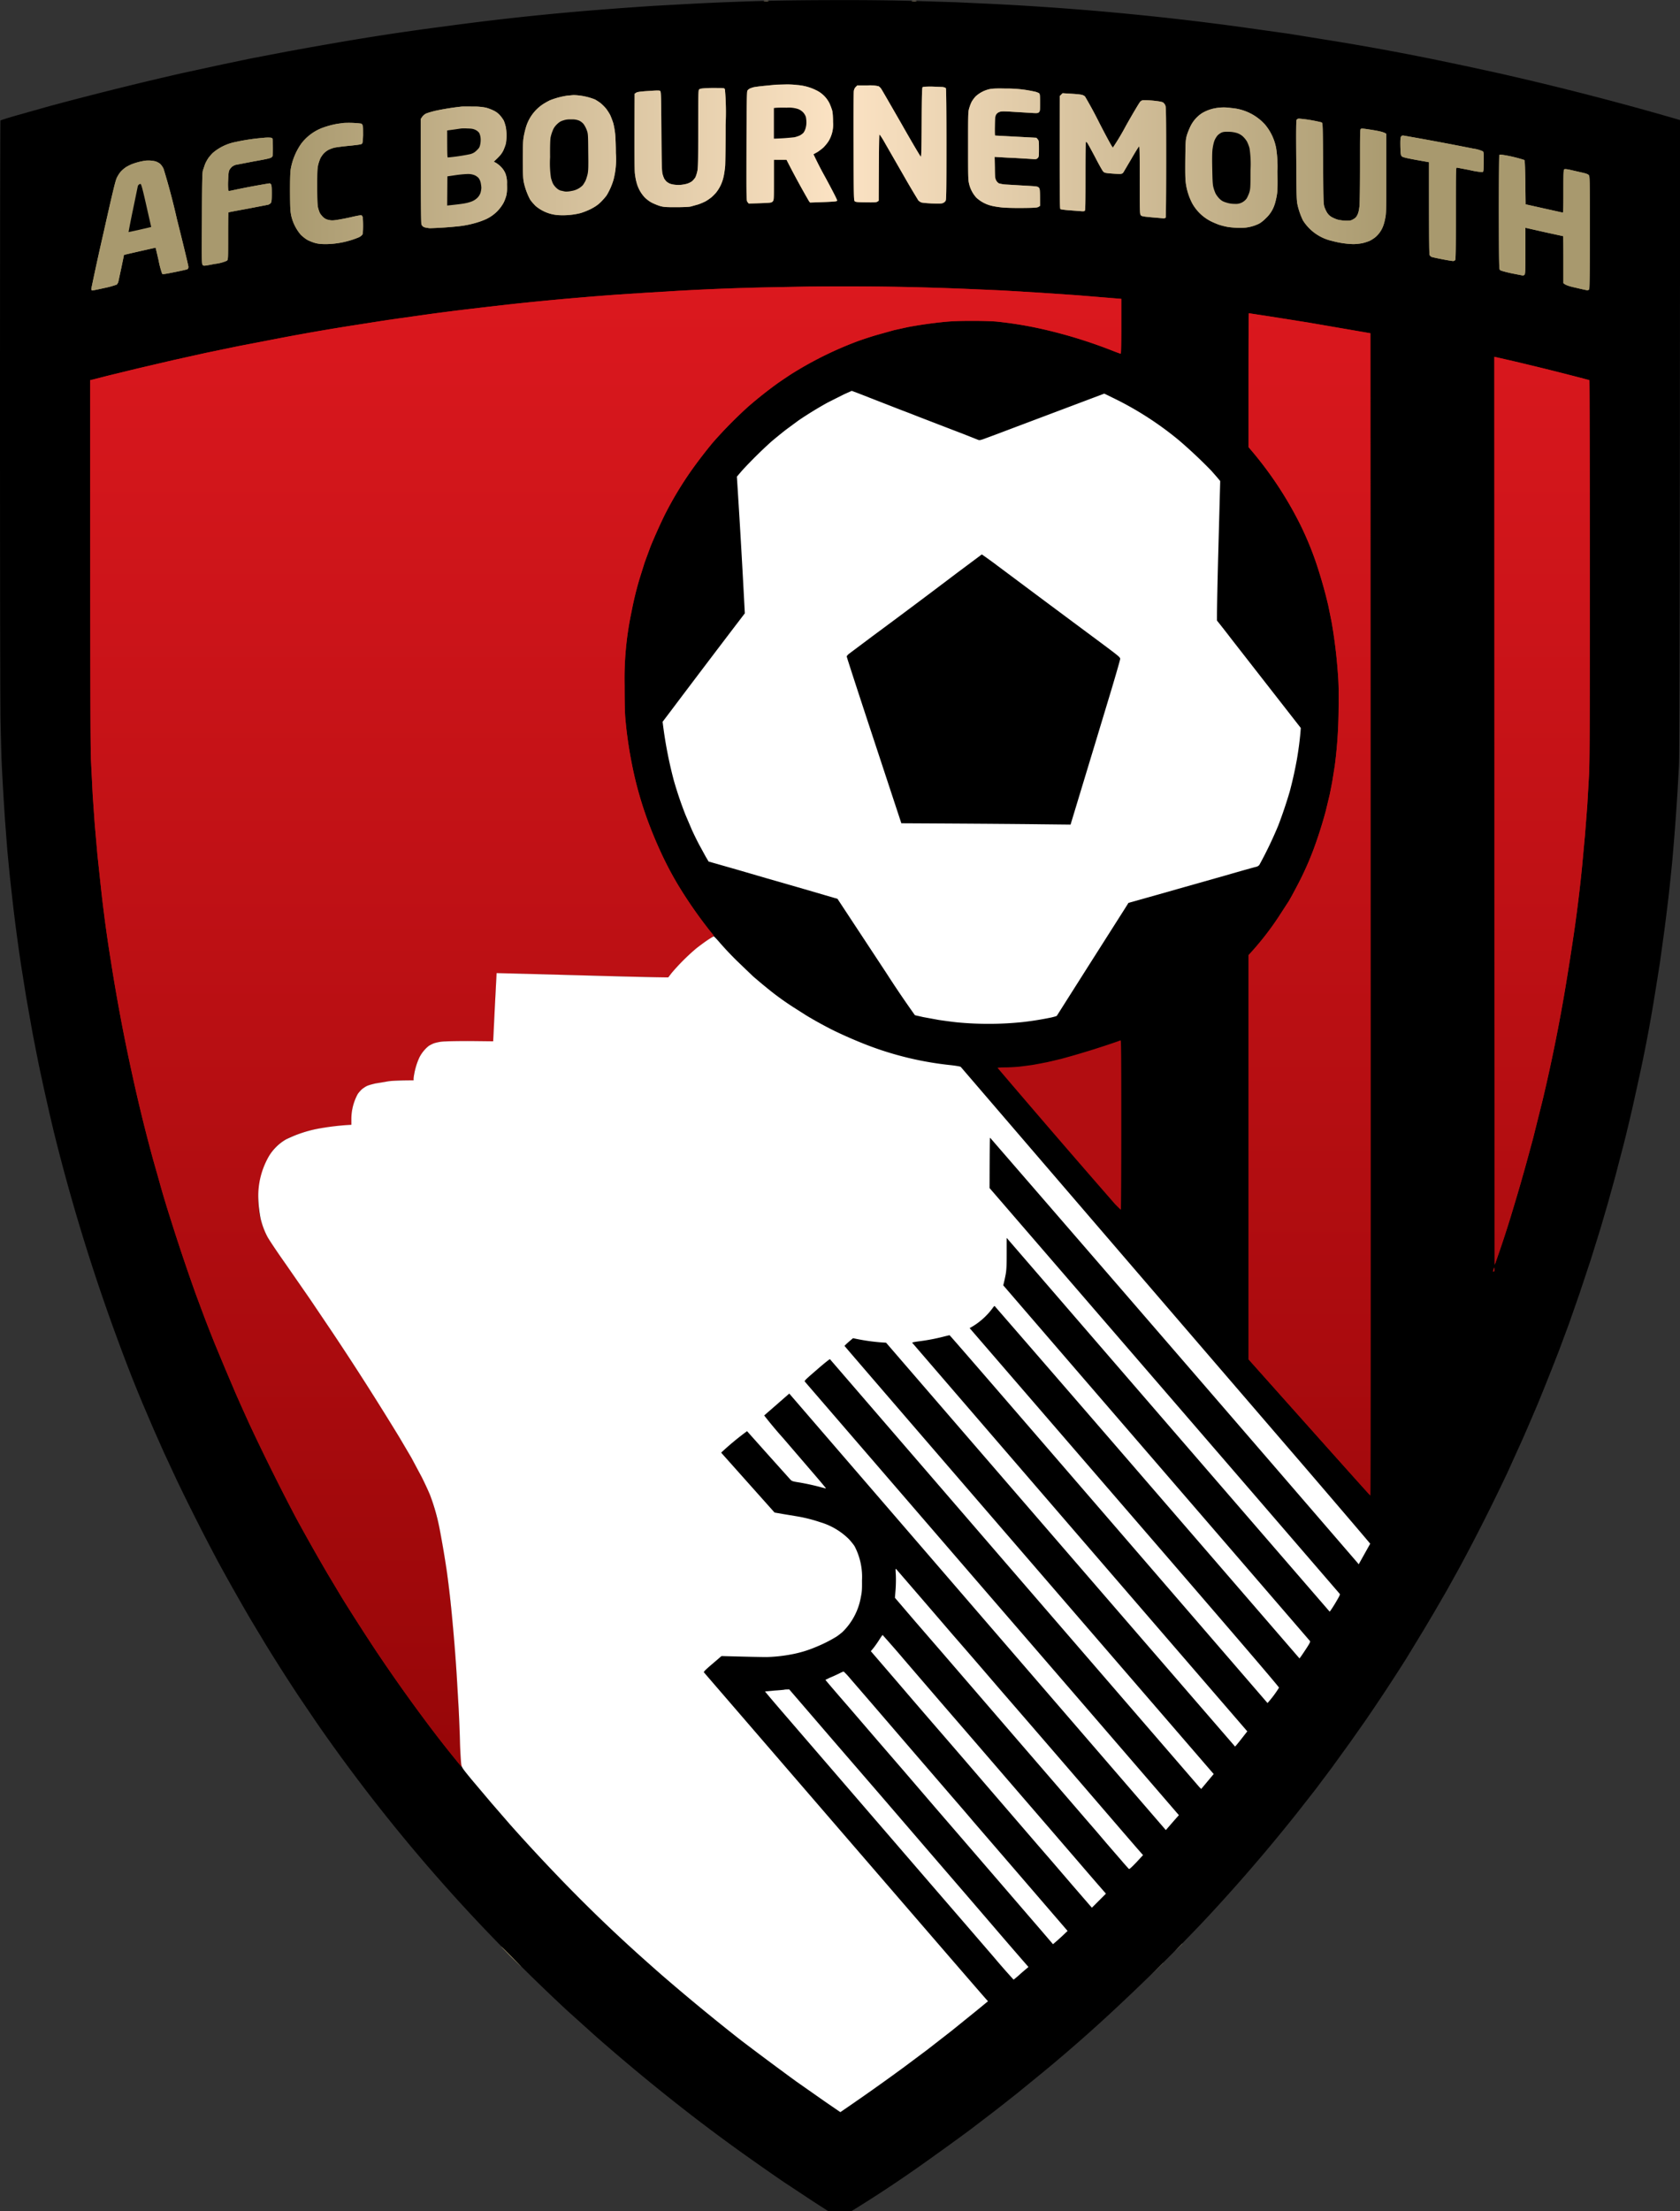
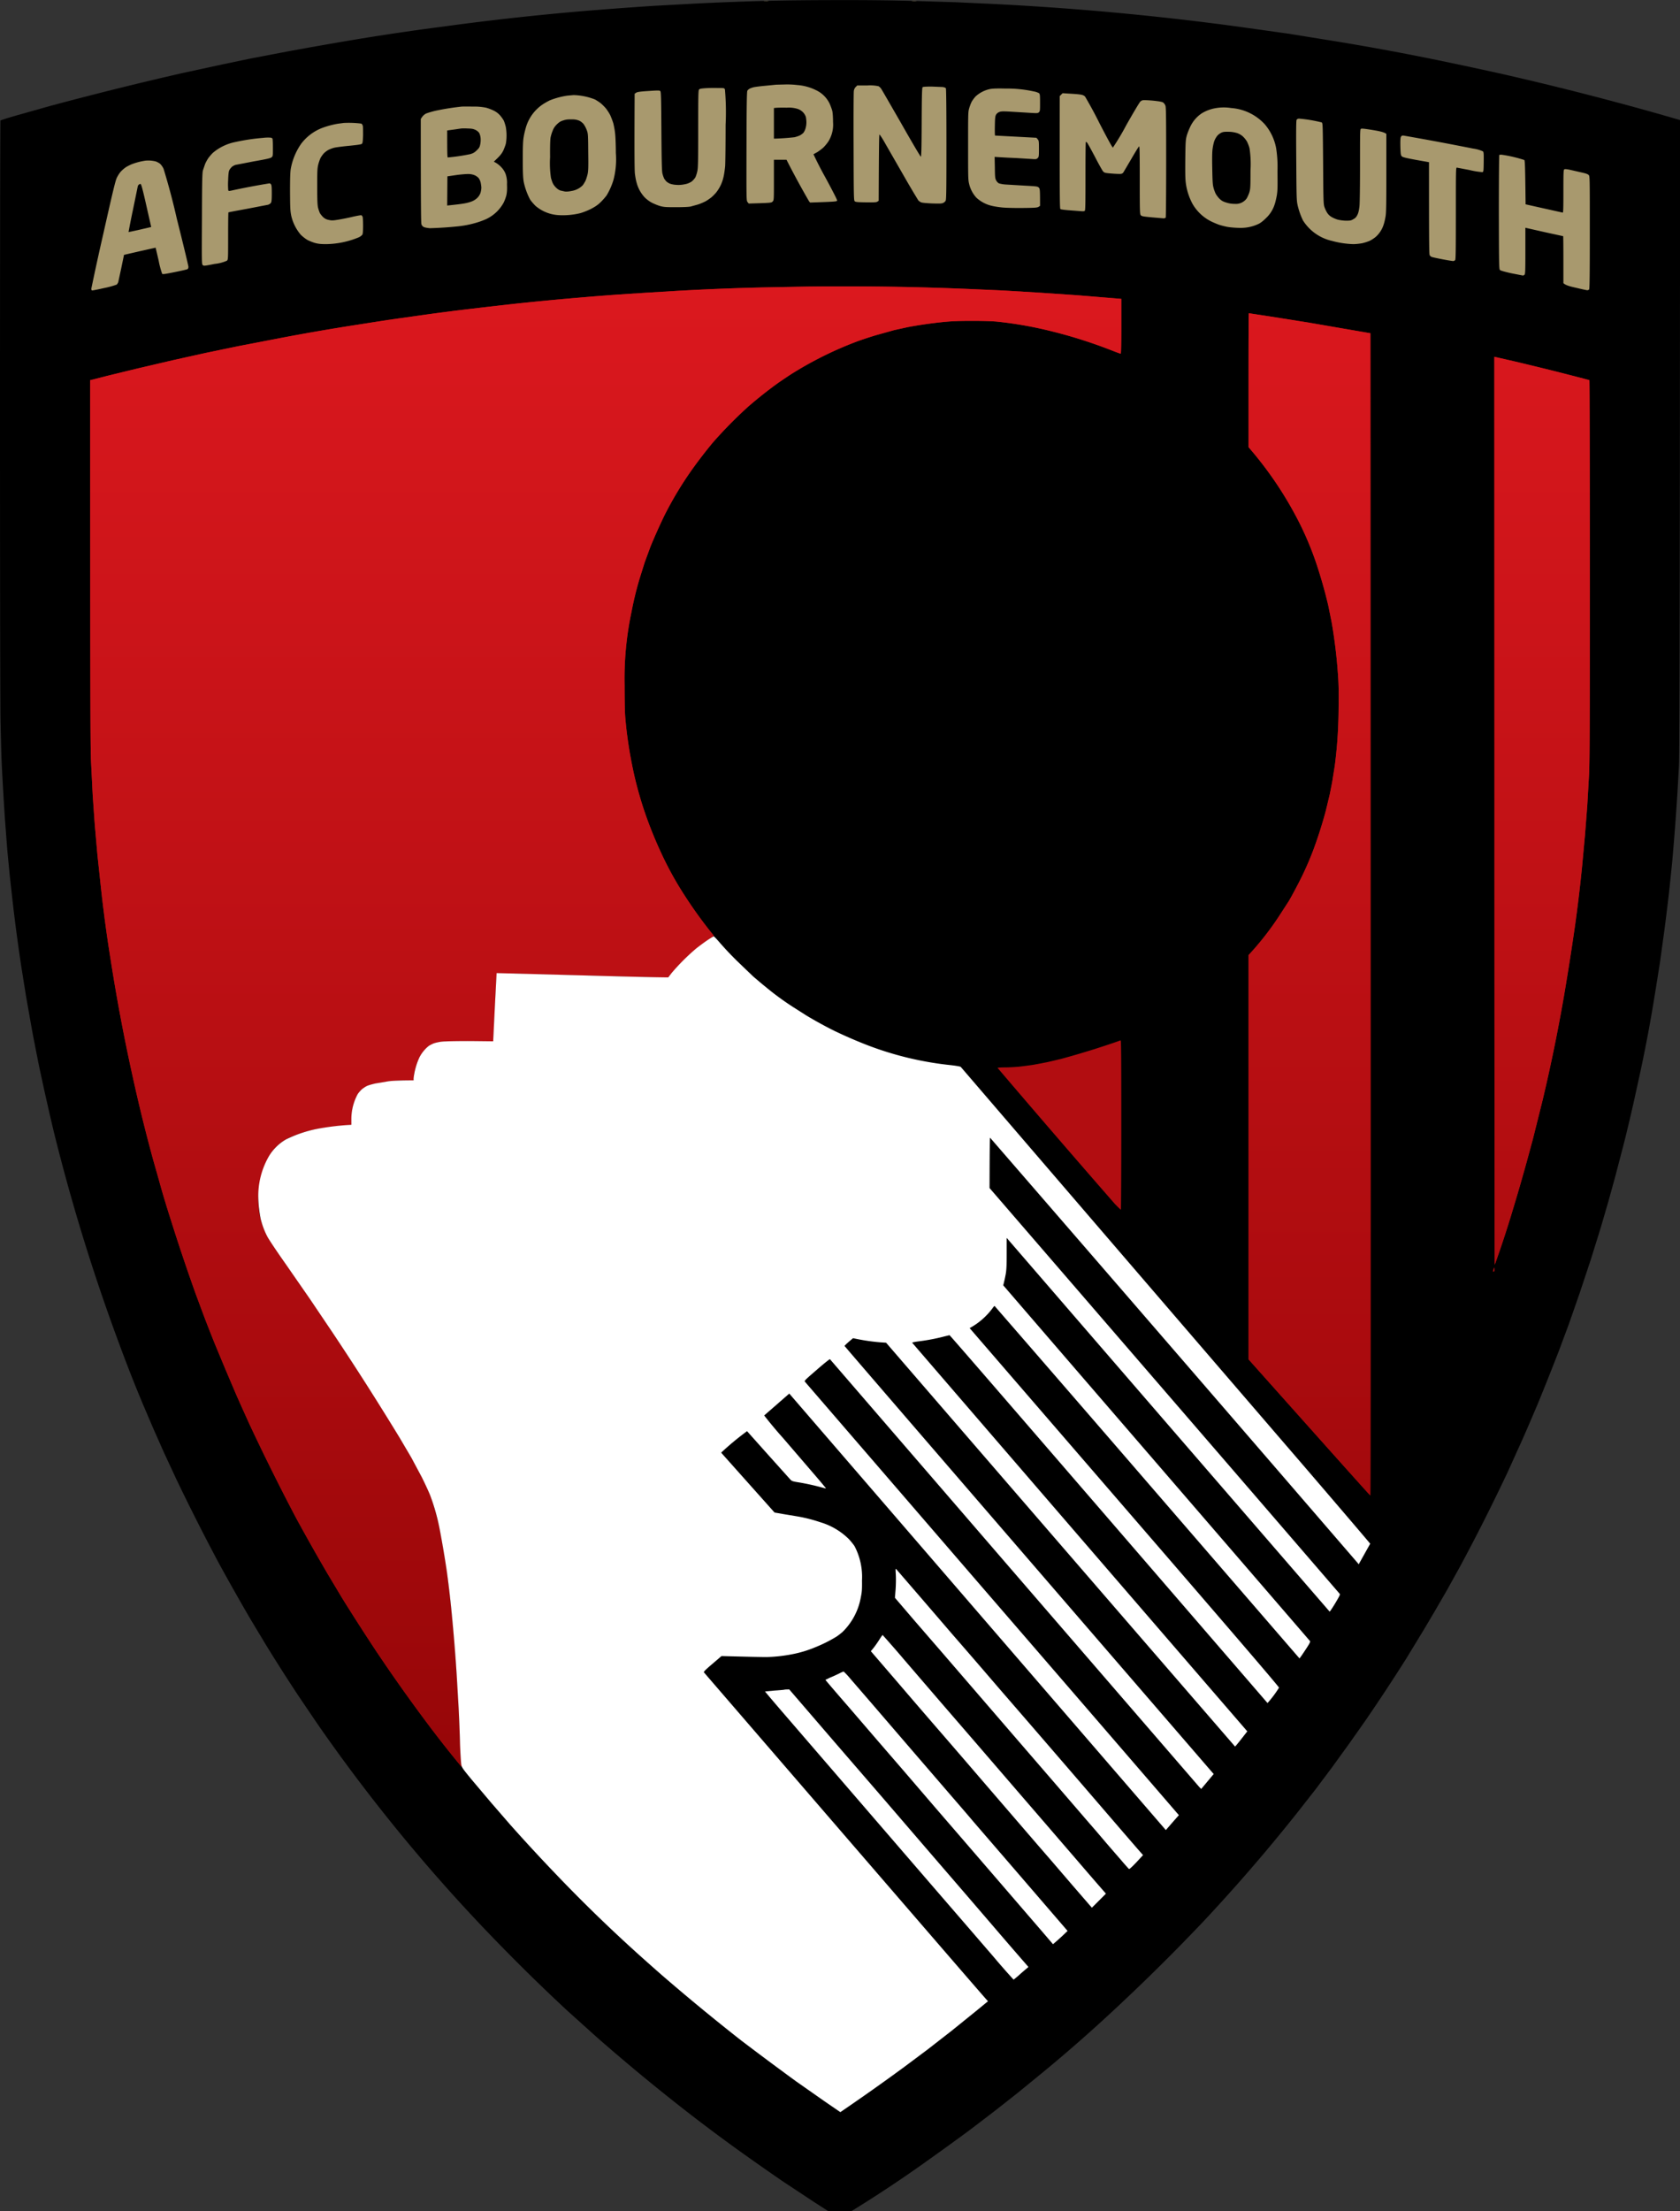
<svg xmlns="http://www.w3.org/2000/svg" viewBox="0 0 152 200">
  <rect x="0" y="0" width="152" height="200" fill="#333333" stroke="none" />
  <defs>
    <linearGradient id="grd1" x1="25.21" x2="126.89" y1="13.17" y2="13.17" gradientUnits="userSpaceOnUse">
      <stop offset="0" stop-color="#a8996e" />
      <stop offset=".5" stop-color="#fce3c4" />
      <stop offset="1" stop-color="#a8996e" />
    </linearGradient>
    <linearGradient id="grd2" x1="76" x2="76" y1="159.81" y2="25.9" gradientUnits="userSpaceOnUse">
      <stop offset="0" stop-color="#970608" />
      <stop offset="1" stop-color="#db181e" />
    </linearGradient>
  </defs>
  <style>
    .shp0{fill:#000}.shp1{fill:#a8996e}.shp3{fill:#b20d11}.shp5{fill:#fff}
  </style>
  <path d="M69.33.08a255.92 255.92 0 0 0-6.54.25l-3.65.2a348.14 348.14 0 0 0-7.15.54A244.92 244.92 0 0 0 40.13 2.4a224.76 224.76 0 0 0-9.25 1.39c-1.41.24-3.66.64-5 .89l-3.29.63-2.44.51-3.65.79A323.08 323.08 0 0 0 4.51 9.59l-2.91.82c-.84.24-1.54.46-1.56.49C.02 10.93 0 22.66 0 36.95c0 15.57.02 26.94.05 28.36.03 1.3.07 2.94.1 3.64a264.22 264.22 0 0 0 .31 5.31l.2 2.62.23 2.39.28 2.5a165.77 165.77 0 0 0 .76 5.67l.43 2.69.51 2.88c.15.84.43 2.23.6 3.1a232.93 232.93 0 0 0 1.4 6.26 176.41 176.41 0 0 0 5.97 19.32 131.82 131.82 0 0 0 2.06 5.24l.97 2.27.98 2.21 1.15 2.47a198.28 198.28 0 0 0 3.8 7.5 221.84 221.84 0 0 0 2.83 5.01l1.45 2.41a163.66 163.66 0 0 0 3.01 4.71l1.62 2.39a154.88 154.88 0 0 0 16.95 20.44 171.92 171.92 0 0 0 5.62 5.47l2.69 2.42a179.03 179.03 0 0 0 7.96 6.59 157.04 157.04 0 0 0 6.01 4.46c.85.6 2.18 1.53 2.96 2.06l2.74 1.81 1.32.85h2.05a117.19 117.19 0 0 0 5.91-3.88 272.34 272.34 0 0 0 4.87-3.51l2.2-1.68 2.01-1.58 2.28-1.86a141.4 141.4 0 0 0 6.84-6.01 179.87 179.87 0 0 0 7.81-7.75 158.35 158.35 0 0 0 8.55-9.92l1.55-1.98 1.47-1.96 1.62-2.24 1.45-2.06a180.9 180.9 0 0 0 3.65-5.54l1.29-2.12c.37-.6.92-1.54 1.24-2.08l1.12-1.93 1.27-2.29a179.85 179.85 0 0 0 4.26-8.45l1.38-3.05c.45-1.02 1.08-2.5 1.41-3.28a281.77 281.77 0 0 0 1.87-4.7l.89-2.39.96-2.75 1.03-3.1.88-2.83.67-2.29.63-2.28.78-2.98c.24-.94.63-2.57.87-3.64l.61-2.77a136.7 136.7 0 0 0 1.36-7.25l.43-2.69.38-2.75c.13-.95.31-2.43.41-3.28.1-.85.24-2.26.33-3.13a248.8 248.8 0 0 0 .48-6.31l.14-2.51c.04-.85.06-8.66.08-29.73l.02-28.59a278.85 278.85 0 0 0-16.46-4.25l-3.04-.66-2.44-.51a231.86 231.86 0 0 0-9.02-1.67l-4.46-.72-4.49-.63A261.28 261.28 0 0 0 89.26.33L86.44.2l-4-.12C80.74.03 78.13 0 75.65.01c-2.22 0-5.06.03-6.32.07Z" class="shp0" />
  <path d="M69.13.09h.35c.12-.01.05-.02-.15-.02-.19 0-.28.01-.2.02Zm13.39 0h.35c.11-.01.04-.02-.15-.02-.2 0-.29.01-.2.02Zm-12.3 7.57-1.01.1c-.44.04-.89.1-1.02.13-.12.03-.29.09-.37.13a.7.7 0 0 0-.2.18c-.05.09-.07 1.22-.08 5.02-.01 4.89-.01 4.91.09 5.05l.11.14c2.02-.06 2.05-.06 2.16-.18.12-.12.12-.12.12-1.95v-1.83h1.14a76.94 76.94 0 0 0 2.03 3.74l.1.13c2.38-.08 2.43-.09 2.45-.19.01-.06-.46-.97-1.09-2.13a32.01 32.01 0 0 1-1.05-2.05l.36-.2c.17-.11.42-.3.55-.42.13-.13.33-.37.44-.54a2.88 2.88 0 0 0 .42-1.75c0-.45-.03-.85-.07-1.02a5.39 5.39 0 0 0-.24-.65 2.58 2.58 0 0 0-1.24-1.22 4.59 4.59 0 0 0-1.69-.46 7.53 7.53 0 0 0-1.09-.05l-.82.02Zm7.2.21a.64.64 0 0 0-.17.37c-.02.13-.03 2.4-.02 5.05.01 4.54.02 4.82.1 4.91.08.07.21.09 1.02.1.76.01.94 0 1.03-.06l.12-.08c.02-4.92.04-5.98.07-5.99.03-.01.28.37.54.84l1.69 2.94a73.94 73.94 0 0 0 1.29 2.18c.05.05.15.12.22.16.1.05.43.08.99.11.69.02.89.02 1.02-.04a.5.5 0 0 0 .24-.21c.06-.12.07-1.02.07-5.12 0-3.11-.02-5-.05-5.04-.02-.05-.16-.1-.29-.12l-1-.04c-.56 0-.78.02-.82.06-.05.05-.07.83-.08 3.17-.01 2.42-.03 3.11-.08 3.11-.03 0-.83-1.35-1.77-3.01-.95-1.65-1.76-3.06-1.82-3.14a.8.8 0 0 0-.23-.22 3.5 3.5 0 0 0-1.03-.07h-.9l-.14.14Zm-13.63.11c-.39.03-.49.05-.55.13-.06.09-.07.64-.07 3.56 0 2.9-.01 3.52-.08 3.82-.04.19-.12.44-.18.56a1.8 1.8 0 0 1-.32.36 1.6 1.6 0 0 1-.61.25c-.28.06-.52.08-.78.06a2.07 2.07 0 0 1-.59-.11 1.25 1.25 0 0 1-.32-.2 1.79 1.79 0 0 1-.2-.26 2.97 2.97 0 0 1-.15-.43c-.06-.23-.08-1.01-.1-3.84-.02-3-.03-3.58-.1-3.64-.06-.07-.19-.07-1.07-.01-.8.05-1.02.09-1.12.16l-.13.09c-.03 5.52-.01 6.87.02 7.19.03.26.09.62.14.78a3.12 3.12 0 0 0 .72 1.37c.18.19.43.38.65.5.19.1.53.24.75.31.37.1.51.11 1.44.11.67 0 1.15-.02 1.35-.06l.68-.19c.21-.07.51-.2.68-.29.16-.09.38-.25.5-.34.12-.1.31-.29.43-.43a3.45 3.45 0 0 0 .67-1.38c.06-.23.13-.7.16-1.04.02-.35.04-2.03.04-3.72a23.8 23.8 0 0 0-.06-3.2c-.06-.13-.07-.13-.69-.13-.35-.01-.85 0-1.11.02Zm25.75.08a2.77 2.77 0 0 0-1.27.66c-.13.14-.3.37-.37.51s-.17.41-.22.59c-.09.3-.09.56-.09 3.35 0 2.7 0 3.07.08 3.41a2.81 2.81 0 0 0 .67 1.3 3.07 3.07 0 0 0 1.37.73c.23.06.68.13 1.02.16.33.03 1.17.05 1.85.04 1.08-.01 1.26-.03 1.38-.1l.14-.09c0-1.49-.01-1.54-.11-1.65-.11-.11-.17-.12-1.28-.18l-1.68-.1a2.81 2.81 0 0 1-.66-.11.7.7 0 0 1-.25-.28c-.09-.18-.1-.32-.11-1.16l-.02-.95c.65.04 1.31.08 1.88.1l1.47.09c.4.03.44.02.54-.08.11-.1.12-.15.12-.85 0-.69-.01-.74-.12-.86l-.11-.13-3.74-.2c-.02 0-.03-.38-.02-.85.01-.69.03-.89.1-1.02.05-.1.16-.2.28-.25.16-.07.3-.08.9-.05l1.65.1c.92.06.95.06 1.06-.04.1-.1.1-.16.1-.87 0-.66-.01-.77-.09-.85a1.52 1.52 0 0 0-.47-.16 11.32 11.32 0 0 0-2.58-.26c-.79-.02-1.18 0-1.42.05Zm6.47.5-.13.13c-.01 9.17 0 10.17.06 10.22.03.03.38.08.82.11l1.04.08c.2.02.3.01.35-.04.05-.05.06-.68.06-3.13 0-1.68.01-3.07.03-3.09.03-.01.08.02.12.07.05.05.36.62.71 1.28.34.66.67 1.25.74 1.32.11.12.18.14.82.19.38.03.75.04.82.02a.31.31 0 0 0 .19-.13l.72-1.22c.35-.61.67-1.12.7-1.13.05-.01.06.62.06 3.05 0 2.87.01 3.07.09 3.17.08.1.19.12 1.03.2l1.06.09c.07-.01.15-.04.17-.07.02-.04.04-2.3.04-5.02 0-4.06-.01-4.97-.07-5.11a.69.69 0 0 0-.17-.25c-.06-.07-.27-.12-.7-.17a9.98 9.98 0 0 0-.93-.07c-.27-.01-.33.01-.47.13-.08.08-.66 1.05-1.28 2.15a21.93 21.93 0 0 1-1.2 2.01c-.05 0-.55-.92-1.23-2.24a38.4 38.4 0 0 0-1.29-2.38c-.11-.1-.22-.15-.44-.18-.17-.03-.6-.06-.95-.08l-.64-.04-.13.13Zm-44.68.09a7.03 7.03 0 0 0-1.57.42c-.19.09-.47.25-.61.34a3.8 3.8 0 0 0-1.59 2.19c-.05.18-.14.53-.18.79-.06.34-.08.84-.08 2 0 1.19.02 1.67.08 2.04a6.04 6.04 0 0 0 .59 1.63c.1.15.32.4.48.56a3.53 3.53 0 0 0 2.12.84 6.62 6.62 0 0 0 1.93-.18c.22-.06.64-.22.94-.37.37-.19.63-.36.88-.6.19-.18.44-.47.56-.63a6.06 6.06 0 0 0 .63-1.43 7.34 7.34 0 0 0 .21-2.41c0-.63-.03-1.4-.06-1.71a7.61 7.61 0 0 0-.17-.98 7.7 7.7 0 0 0-.28-.74 4.79 4.79 0 0 0-.37-.58 4.1 4.1 0 0 0-.51-.51 5.53 5.53 0 0 0-.49-.32 5.65 5.65 0 0 0-1.95-.4l-.56.05Zm-9.65 1a23.39 23.39 0 0 0-2.29.37c-.37.09-.77.21-.88.27-.11.06-.25.19-.32.29l-.12.18c0 7.7.02 9.42.06 9.52.03.11.11.2.21.25.09.05.34.09.55.11a34.22 34.22 0 0 0 2.56-.17 9.07 9.07 0 0 0 1.97-.43c.26-.09.55-.21.66-.27a3.48 3.48 0 0 0 1.47-1.41c.1-.18.21-.49.26-.68.06-.28.08-.51.06-1.02a2.36 2.36 0 0 0-.13-.94 1.8 1.8 0 0 0-.35-.56 2.39 2.39 0 0 0-.48-.41l-.23-.13c.58-.54.7-.7.86-1.01.1-.23.22-.54.24-.69a4.44 4.44 0 0 0-.02-1.45c-.05-.2-.13-.46-.19-.58a3.2 3.2 0 0 0-.35-.48 1.85 1.85 0 0 0-.58-.42 4.19 4.19 0 0 0-.66-.25 5.39 5.39 0 0 0-1.21-.1c-.51-.01-1-.01-1.09.01Zm68.26.14a3.55 3.55 0 0 0-1.21.46 3 3 0 0 0-1.04 1.21c-.11.23-.26.6-.32.82-.1.38-.11.56-.13 2.17-.01 1.43 0 1.84.07 2.26a5.52 5.52 0 0 0 .58 1.72 4 4 0 0 0 1.72 1.61c.19.09.49.22.69.29.19.06.56.16.81.2.25.04.73.08 1.06.08a3.72 3.72 0 0 0 1.68-.35c.2-.09.43-.27.71-.55a2.9 2.9 0 0 0 .78-1.27c.05-.14.13-.48.18-.76.07-.44.08-.76.06-2.17a11.03 11.03 0 0 0-.12-2.11 4.64 4.64 0 0 0-1.02-2.15 4.58 4.58 0 0 0-3.05-1.48 4.25 4.25 0 0 0-1.45.02Zm7.37 1.05c-.04.08-.05.94-.03 3.7.02 3.39.03 3.62.13 4.05a6.56 6.56 0 0 0 .48 1.35 4.2 4.2 0 0 0 2.63 1.85 8.19 8.19 0 0 0 1.92.29c.22 0 .58-.04.8-.08.22-.05.54-.15.71-.23.17-.09.44-.26.58-.4a2.48 2.48 0 0 0 .67-1.1c.05-.14.12-.45.16-.69.06-.34.07-1.17.07-3.95v-3.52c-.19-.15-.56-.24-1.23-.35-.81-.13-1.01-.15-1.08-.1-.07.06-.07.44-.07 3.27 0 1.76-.02 3.43-.05 3.71-.04.36-.09.59-.18.78-.1.2-.18.3-.37.4-.21.13-.28.14-.67.14-.24 0-.56-.05-.73-.09a2.75 2.75 0 0 1-.55-.23 1.2 1.2 0 0 1-.42-.39 2.6 2.6 0 0 1-.26-.56c-.08-.27-.09-.69-.11-3.92-.03-3.55-.03-3.63-.13-3.7a12.98 12.98 0 0 0-2.04-.34c-.11 0-.18.04-.23.11Zm-86.21.28-.53.07a7.84 7.84 0 0 0-1.47.4A4.34 4.34 0 0 0 27.25 13a5.75 5.75 0 0 0-.94 2.26c-.05.28-.07.84-.07 2.06.01 1.51.02 1.73.11 2.19a4.06 4.06 0 0 0 .86 1.72c.16.16.43.37.6.47.17.09.49.22.71.28.3.08.55.1.99.1a8 8 0 0 0 2.94-.61c.16-.07.3-.19.34-.26.04-.08.06-.37.06-.8 0-.37-.02-.73-.04-.79-.02-.06-.07-.13-.11-.15-.04-.02-.41.05-.81.14-.4.1-.99.21-1.29.26-.49.08-.6.08-.86.02a.95.95 0 0 1-.5-.25c-.11-.1-.24-.27-.3-.37a3.37 3.37 0 0 1-.17-.51c-.05-.25-.07-.68-.07-1.9 0-1.38.01-1.62.09-1.96.05-.21.15-.48.2-.59.06-.12.19-.3.28-.41.09-.1.28-.25.42-.33.13-.07.41-.18.6-.22.2-.04.81-.12 1.37-.17.77-.08 1.03-.12 1.09-.18.06-.06.08-.25.1-.76 0-.37 0-.74-.02-.83-.02-.1-.07-.19-.14-.23a8.95 8.95 0 0 0-1.59-.06Zm95.64 1.28c-.04.09-.05.39-.04.89.02.66.04.76.13.85.08.08.36.15 1.28.32l1.18.21c0 7.34.01 8.3.06 8.4.03.07.12.15.19.17.07.03.5.12.96.21.46.09.9.16.97.16.07 0 .15-.04.19-.09.05-.08.06-.98.06-4.23 0-3.9 0-4.13.09-4.13l1.15.22a7.3 7.3 0 0 0 1.17.19c.09-.04.1-.09.11-.91.01-.78 0-.89-.07-.97a3.11 3.11 0 0 0-.88-.25 255.62 255.62 0 0 0-6.32-1.18c-.14 0-.18.03-.23.14Zm-102.94.07a18.4 18.4 0 0 0-2.48.37 4.49 4.49 0 0 0-2.02.95c-.11.09-.3.31-.43.48-.12.17-.26.43-.32.58l-.19.56c-.06.24-.08.88-.09 4.38-.02 3.9-.02 4.1.07 4.18.09.09.13.09 1.08-.1a3.64 3.64 0 0 0 1.11-.29c.11-.11.11-.11.11-2.23 0-1.17.01-2.13.03-2.14.02-.02.79-.16 1.71-.33l1.87-.36c.1-.03.22-.11.26-.17.06-.09.08-.28.08-.87s-.02-.76-.08-.82c-.04-.04-.09-.08-.11-.08a66.66 66.66 0 0 0-3.25.61c-.44.1-.47.1-.5.01a6.5 6.5 0 0 1-.01-.87c.02-.58.05-.83.11-.94.04-.09.15-.22.23-.3.09-.07.25-.16.35-.18l1.66-.32c1.2-.21 1.49-.28 1.59-.37.11-.1.11-.14.11-.87 0-.42-.02-.79-.04-.82-.02-.03-.09-.07-.16-.08a3.45 3.45 0 0 0-.69.02Zm111.85 1.55c-.02.02-.04 2.35-.04 5.18.01 4.86.02 5.14.1 5.22.06.06.46.17 1.05.3l1.03.2c.03 0 .09-.03.14-.07.07-.07.08-.33.08-2.16V20.6l1.81.41 1.61.35c.01 0 .02.96.02 2.13v2.12c.2.18.51.28 1.15.42.5.12.95.22 1.01.22.06 0 .13-.03.17-.07.04-.05.06-1.22.06-5.15 0-5.03 0-5.09-.1-5.2-.08-.08-.24-.14-.6-.22l-1-.23c-.35-.08-.54-.1-.6-.07-.08.05-.09.2-.09 1.98 0 1.52-.01 1.94-.06 1.94l-1.71-.38-1.65-.37c-.04-3.62-.06-3.94-.12-4.01a12.38 12.38 0 0 0-2.07-.48c-.08 0-.17.01-.19.03Zm-122.49.51a5.82 5.82 0 0 0-1.18.3c-.19.07-.46.21-.6.3a2.8 2.8 0 0 0-.45.39c-.11.12-.28.38-.37.58-.13.29-.36 1.25-1.23 5.12a234.3 234.3 0 0 0-1.07 4.9c0 .07.03.14.07.15.03.01.53-.09 1.1-.22a7.58 7.58 0 0 0 1.13-.31.64.64 0 0 0 .14-.23l.28-1.3.24-1.16 1.43-.33 1.43-.32.27 1.15a8 8 0 0 0 .32 1.21c.05.06.24.03 1.14-.15.6-.12 1.12-.24 1.16-.27.04-.03.08-.12.08-.2 0-.09-.47-2.05-1.05-4.35a61.63 61.63 0 0 0-1.2-4.52 1.55 1.55 0 0 0-.32-.46 1.62 1.62 0 0 0-.39-.21 2.77 2.77 0 0 0-.93-.07Z" class="shp1" />
-   <path fill="url(#grd1)" d="M69.13.09h.35c.12-.01.05-.02-.15-.02-.19 0-.28.01-.2.02Zm13.39 0h.35c.11-.01.04-.02-.15-.02-.2 0-.29.01-.2.02Zm-12.3 7.57-1.01.1c-.44.04-.89.1-1.02.13-.12.03-.29.09-.37.13a.7.7 0 0 0-.2.18c-.05.09-.07 1.22-.08 5.02-.01 4.89-.01 4.91.09 5.05l.11.14c2.02-.06 2.05-.06 2.16-.18.12-.12.12-.12.12-1.95v-1.83h1.14a76.94 76.94 0 0 0 2.03 3.74l.1.13c2.38-.08 2.43-.09 2.45-.19.01-.06-.46-.97-1.09-2.13a32.01 32.01 0 0 1-1.05-2.05l.36-.2c.17-.11.42-.3.55-.42.13-.13.33-.37.44-.54a2.88 2.88 0 0 0 .42-1.75c0-.45-.03-.85-.07-1.02a5.39 5.39 0 0 0-.24-.65 2.58 2.58 0 0 0-1.24-1.22 4.59 4.59 0 0 0-1.69-.46 7.53 7.53 0 0 0-1.09-.05l-.82.02Zm7.2.21a.64.64 0 0 0-.17.37c-.02.13-.03 2.4-.02 5.05.01 4.54.02 4.82.1 4.91.08.07.21.09 1.02.1.76.01.94 0 1.03-.06l.12-.08c.02-4.92.04-5.98.07-5.99.03-.01.28.37.54.84l1.69 2.94a73.94 73.94 0 0 0 1.29 2.18c.05.05.15.12.22.16.1.05.43.08.99.11.69.02.89.02 1.02-.04a.5.5 0 0 0 .24-.21c.06-.12.07-1.02.07-5.12 0-3.11-.02-5-.05-5.04-.02-.05-.16-.1-.29-.12l-1-.04c-.56 0-.78.02-.82.06-.05.05-.07.83-.08 3.17-.01 2.42-.03 3.11-.08 3.11-.03 0-.83-1.35-1.77-3.01-.95-1.65-1.76-3.06-1.82-3.14a.8.8 0 0 0-.23-.22 3.5 3.5 0 0 0-1.03-.07h-.9l-.14.14Zm-13.63.11c-.39.03-.49.05-.55.13-.06.09-.07.64-.07 3.56 0 2.9-.01 3.52-.08 3.82-.04.19-.12.44-.18.56a1.8 1.8 0 0 1-.32.36 1.6 1.6 0 0 1-.61.25c-.28.06-.52.08-.78.06a2.07 2.07 0 0 1-.59-.11 1.25 1.25 0 0 1-.32-.2 1.79 1.79 0 0 1-.2-.26 2.97 2.97 0 0 1-.15-.43c-.06-.23-.08-1.01-.1-3.84-.02-3-.03-3.58-.1-3.64-.06-.07-.19-.07-1.07-.01-.8.05-1.02.09-1.12.16l-.13.09c-.03 5.52-.01 6.87.02 7.19.03.26.09.62.14.78a3.12 3.12 0 0 0 .72 1.37c.18.19.43.38.65.5.19.1.53.24.75.31.37.1.51.11 1.44.11.67 0 1.15-.02 1.35-.06l.68-.19c.21-.07.51-.2.68-.29.16-.09.38-.25.5-.34.12-.1.31-.29.43-.43a3.45 3.45 0 0 0 .67-1.38c.06-.23.13-.7.16-1.04.02-.35.04-2.03.04-3.72a23.8 23.8 0 0 0-.06-3.2c-.06-.13-.07-.13-.69-.13-.35-.01-.85 0-1.11.02Zm25.75.08a2.77 2.77 0 0 0-1.27.66c-.13.14-.3.37-.37.51s-.17.41-.22.59c-.09.3-.09.56-.09 3.35 0 2.7 0 3.07.08 3.41a2.81 2.81 0 0 0 .67 1.3 3.07 3.07 0 0 0 1.37.73c.23.06.68.13 1.02.16.33.03 1.17.05 1.85.04 1.08-.01 1.26-.03 1.38-.1l.14-.09c0-1.49-.01-1.54-.11-1.65-.11-.11-.17-.12-1.28-.18l-1.68-.1a2.81 2.81 0 0 1-.66-.11.7.7 0 0 1-.25-.28c-.09-.18-.1-.32-.11-1.16l-.02-.95c.65.04 1.31.08 1.88.1l1.47.09c.4.03.44.02.54-.08.11-.1.12-.15.12-.85 0-.69-.01-.74-.12-.86l-.11-.13-3.74-.2c-.02 0-.03-.38-.02-.85.01-.69.03-.89.1-1.02.05-.1.16-.2.28-.25.16-.07.3-.08.9-.05l1.65.1c.92.06.95.06 1.06-.04.1-.1.1-.16.1-.87 0-.66-.01-.77-.09-.85a1.52 1.52 0 0 0-.47-.16 11.32 11.32 0 0 0-2.58-.26c-.79-.02-1.18 0-1.42.05Zm6.47.5-.13.13c-.01 9.17 0 10.17.06 10.22.03.03.38.08.82.11l1.04.08c.2.02.3.01.35-.04.05-.05.06-.68.06-3.13 0-1.68.01-3.07.03-3.09.03-.01.08.02.12.07.05.05.36.62.71 1.28.34.66.67 1.25.74 1.32.11.12.18.14.82.19.38.03.75.04.82.02a.31.31 0 0 0 .19-.13l.72-1.22c.35-.61.67-1.12.7-1.13.05-.01.06.62.06 3.05 0 2.87.01 3.07.09 3.17.08.1.19.12 1.03.2l1.06.09c.07-.01.15-.04.17-.07.02-.04.04-2.3.04-5.02 0-4.06-.01-4.97-.07-5.11a.69.69 0 0 0-.17-.25c-.06-.07-.27-.12-.7-.17a9.98 9.98 0 0 0-.93-.07c-.27-.01-.33.01-.47.13-.08.08-.66 1.05-1.28 2.15a21.93 21.93 0 0 1-1.2 2.01c-.05 0-.55-.92-1.23-2.24a38.4 38.4 0 0 0-1.29-2.38c-.11-.1-.22-.15-.44-.18-.17-.03-.6-.06-.95-.08l-.64-.04-.13.13Zm-44.68.09a7.03 7.03 0 0 0-1.57.42c-.19.09-.47.25-.61.34a3.8 3.8 0 0 0-1.59 2.19c-.05.18-.14.53-.18.79-.06.34-.08.84-.08 2 0 1.19.02 1.67.08 2.04a6.04 6.04 0 0 0 .59 1.63c.1.15.32.4.48.56a3.53 3.53 0 0 0 2.12.84 6.62 6.62 0 0 0 1.93-.18c.22-.06.64-.22.94-.37.37-.19.63-.36.88-.6.19-.18.44-.47.56-.63a6.06 6.06 0 0 0 .63-1.43 7.34 7.34 0 0 0 .21-2.41c0-.63-.03-1.4-.06-1.71a7.61 7.61 0 0 0-.17-.98 7.7 7.7 0 0 0-.28-.74 4.79 4.79 0 0 0-.37-.58 4.1 4.1 0 0 0-.51-.51 5.53 5.53 0 0 0-.49-.32 5.65 5.65 0 0 0-1.95-.4l-.56.05Zm-9.65 1a23.39 23.39 0 0 0-2.29.37c-.37.09-.77.21-.88.27-.11.06-.25.19-.32.29l-.12.18c0 7.7.02 9.42.06 9.52.03.11.11.2.21.25.09.05.34.09.55.11a34.22 34.22 0 0 0 2.56-.17 9.07 9.07 0 0 0 1.97-.43c.26-.09.55-.21.66-.27a3.48 3.48 0 0 0 1.47-1.41c.1-.18.21-.49.26-.68.06-.28.08-.51.06-1.02a2.36 2.36 0 0 0-.13-.94 1.8 1.8 0 0 0-.35-.56 2.39 2.39 0 0 0-.48-.41l-.23-.13c.58-.54.7-.7.86-1.01.1-.23.22-.54.24-.69a4.44 4.44 0 0 0-.02-1.45c-.05-.2-.13-.46-.19-.58a3.2 3.2 0 0 0-.35-.48 1.85 1.85 0 0 0-.58-.42 4.19 4.19 0 0 0-.66-.25 5.39 5.39 0 0 0-1.21-.1c-.51-.01-1-.01-1.09.01Zm68.26.14a3.55 3.55 0 0 0-1.21.46 3 3 0 0 0-1.04 1.21c-.11.23-.26.6-.32.82-.1.38-.11.56-.13 2.17-.01 1.43 0 1.84.07 2.26a5.52 5.52 0 0 0 .58 1.72 4 4 0 0 0 1.72 1.61c.19.09.49.22.69.29.19.06.56.16.81.2.25.04.73.08 1.06.08a3.72 3.72 0 0 0 1.68-.35c.2-.09.43-.27.71-.55a2.9 2.9 0 0 0 .78-1.27c.05-.14.13-.48.18-.76.07-.44.08-.76.06-2.17a11.03 11.03 0 0 0-.12-2.11 4.64 4.64 0 0 0-1.02-2.15 4.58 4.58 0 0 0-3.05-1.48 4.25 4.25 0 0 0-1.45.02Zm7.37 1.05c-.04.08-.05.94-.03 3.7.02 3.39.03 3.62.13 4.05a6.56 6.56 0 0 0 .48 1.35 4.2 4.2 0 0 0 2.63 1.85 8.19 8.19 0 0 0 1.92.29c.22 0 .58-.04.8-.08.22-.05.54-.15.71-.23.17-.09.44-.26.58-.4a2.48 2.48 0 0 0 .67-1.1c.05-.14.12-.45.16-.69.06-.34.07-1.17.07-3.95v-3.52c-.19-.15-.56-.24-1.23-.35-.81-.13-1.01-.15-1.08-.1-.07.06-.07.44-.07 3.27 0 1.76-.02 3.43-.05 3.71-.04.36-.09.59-.18.78-.1.2-.18.3-.37.4-.21.13-.28.14-.67.14-.24 0-.56-.05-.73-.09a2.75 2.75 0 0 1-.55-.23 1.2 1.2 0 0 1-.42-.39 2.6 2.6 0 0 1-.26-.56c-.08-.27-.09-.69-.11-3.92-.03-3.55-.03-3.63-.13-3.7a12.98 12.98 0 0 0-2.04-.34c-.11 0-.18.04-.23.11Zm-86.21.28-.53.07a7.84 7.84 0 0 0-1.47.4A4.34 4.34 0 0 0 27.25 13a5.75 5.75 0 0 0-.94 2.26c-.05.28-.07.84-.07 2.06.01 1.51.02 1.73.11 2.19a4.06 4.06 0 0 0 .86 1.72c.16.16.43.37.6.47.17.09.49.22.71.28.3.08.55.1.99.1a8 8 0 0 0 2.94-.61c.16-.07.3-.19.34-.26.04-.08.06-.37.06-.8 0-.37-.02-.73-.04-.79-.02-.06-.07-.13-.11-.15-.04-.02-.41.05-.81.14-.4.1-.99.21-1.29.26-.49.08-.6.08-.86.02a.95.95 0 0 1-.5-.25c-.11-.1-.24-.27-.3-.37a3.37 3.37 0 0 1-.17-.51c-.05-.25-.07-.68-.07-1.9 0-1.38.01-1.62.09-1.96.05-.21.15-.48.2-.59.06-.12.19-.3.28-.41.09-.1.28-.25.42-.33.13-.07.41-.18.6-.22.2-.04.81-.12 1.37-.17.77-.08 1.03-.12 1.09-.18.06-.06.08-.25.1-.76 0-.37 0-.74-.02-.83-.02-.1-.07-.19-.14-.23a8.95 8.95 0 0 0-1.59-.06Zm95.64 1.28c-.04.09-.05.39-.04.89.02.66.04.76.13.85.08.08.36.15 1.28.32l1.18.21c0 7.34.01 8.3.06 8.4.03.07.12.15.19.17.07.03.5.12.96.21.46.09.9.16.97.16.07 0 .15-.04.19-.09.05-.08.06-.98.06-4.23 0-3.9 0-4.13.09-4.13l1.15.22a7.3 7.3 0 0 0 1.17.19c.09-.04.1-.09.11-.91.01-.78 0-.89-.07-.97a3.11 3.11 0 0 0-.88-.25 255.62 255.62 0 0 0-6.32-1.18c-.14 0-.18.03-.23.14Zm-102.94.07a18.4 18.4 0 0 0-2.48.37 4.49 4.49 0 0 0-2.02.95c-.11.09-.3.31-.43.48-.12.17-.26.43-.32.58l-.19.56c-.06.24-.08.88-.09 4.38-.02 3.9-.02 4.1.07 4.18.09.09.13.09 1.08-.1a3.64 3.64 0 0 0 1.11-.29c.11-.11.11-.11.11-2.23 0-1.17.01-2.13.03-2.14.02-.02.79-.16 1.71-.33l1.87-.36c.1-.03.22-.11.26-.17.06-.09.08-.28.08-.87s-.02-.76-.08-.82c-.04-.04-.09-.08-.11-.08a66.66 66.66 0 0 0-3.25.61c-.44.1-.47.1-.5.01a6.5 6.5 0 0 1-.01-.87c.02-.58.05-.83.11-.94.04-.09.15-.22.23-.3.09-.07.25-.16.35-.18l1.66-.32c1.2-.21 1.49-.28 1.59-.37.11-.1.11-.14.11-.87 0-.42-.02-.79-.04-.82-.02-.03-.09-.07-.16-.08a3.45 3.45 0 0 0-.69.02Zm111.85 1.55c-.02.02-.04 2.35-.04 5.18.01 4.86.02 5.14.1 5.22.06.06.46.17 1.05.3l1.03.2c.03 0 .09-.03.14-.07.07-.07.08-.33.08-2.16V20.6l1.81.41 1.61.35c.01 0 .02.96.02 2.13v2.12c.2.18.51.28 1.15.42.5.12.95.22 1.01.22.06 0 .13-.03.17-.07.04-.05.06-1.22.06-5.15 0-5.03 0-5.09-.1-5.2-.08-.08-.24-.14-.6-.22l-1-.23c-.35-.08-.54-.1-.6-.07-.08.05-.09.2-.09 1.98 0 1.52-.01 1.94-.06 1.94l-1.71-.38-1.65-.37c-.04-3.62-.06-3.94-.12-4.01a12.38 12.38 0 0 0-2.07-.48c-.08 0-.17.01-.19.03Zm-122.49.51a5.82 5.82 0 0 0-1.18.3c-.19.07-.46.21-.6.3a2.8 2.8 0 0 0-.45.39c-.11.12-.28.38-.37.58-.13.29-.36 1.25-1.23 5.12a234.3 234.3 0 0 0-1.07 4.9c0 .07.03.14.07.15.03.01.53-.09 1.1-.22a7.58 7.58 0 0 0 1.13-.31.64.64 0 0 0 .14-.23l.28-1.3.24-1.16 1.43-.33 1.43-.32.27 1.15a8 8 0 0 0 .32 1.21c.05.06.24.03 1.14-.15.6-.12 1.12-.24 1.16-.27.04-.03.08-.12.08-.2 0-.09-.47-2.05-1.05-4.35a61.63 61.63 0 0 0-1.2-4.52 1.55 1.55 0 0 0-.32-.46 1.62 1.62 0 0 0-.39-.21 2.77 2.77 0 0 0-.93-.07Z" />
  <path d="m41.3 15.83-.82.12-.02 2.64c.96-.1 1.42-.16 1.65-.21.22-.04.52-.13.66-.2.14-.06.34-.2.44-.31.12-.12.22-.29.27-.45.04-.14.07-.34.07-.44 0-.11-.03-.31-.06-.46a1.16 1.16 0 0 0-.19-.42 1.17 1.17 0 0 0-.33-.24 1.54 1.54 0 0 0-.53-.12c-.18-.01-.7.03-1.14.09Zm-28.75.88c-.05.05-.08.1-.08.12l-.43 2.09a77.75 77.75 0 0 0-.41 2.07l1.02-.22 1.03-.24-.44-1.94c-.34-1.51-.46-1.93-.52-1.95-.05-.01-.12.02-.17.07ZM41.73 11.62l-.54.08-.59.08-.14.02c0 2.16.01 2.44.06 2.44a17.21 17.21 0 0 0 2.03-.3c.27-.08.4-.16.59-.35.21-.2.26-.28.31-.54.04-.18.05-.43.03-.59a1.39 1.39 0 0 0-.12-.43.9.9 0 0 0-.34-.28c-.21-.1-.35-.12-.74-.13a4.6 4.6 0 0 0-.55 0Zm68.82.36c-.11.04-.28.16-.38.26-.1.11-.23.32-.29.48-.06.15-.13.46-.16.68-.05.28-.06.87-.04 1.83.02 1.12.04 1.49.11 1.73.04.17.13.41.19.54.06.12.22.34.35.47.2.19.32.26.62.35.24.08.5.12.77.12a1.2 1.2 0 0 0 1.05-.46c.08-.11.19-.36.26-.56.1-.34.11-.44.11-2.01a9.4 9.4 0 0 0-.09-2.01 3.42 3.42 0 0 0-.23-.6 2.26 2.26 0 0 0-.37-.46 1.56 1.56 0 0 0-.51-.3 2.7 2.7 0 0 0-.73-.12c-.32-.01-.52 0-.66.06ZM70.23 9.75l-.21.02v2.77a21.2 21.2 0 0 0 1.87-.13c.16-.04.37-.11.47-.16.11-.05.25-.16.32-.23.07-.08.16-.26.2-.4a2 2 0 0 0 .08-.56c0-.16-.03-.39-.05-.49a1.22 1.22 0 0 0-.24-.4c-.12-.13-.3-.25-.47-.31a2.66 2.66 0 0 0-1.02-.12c-.4-.01-.83 0-.95.01ZM50.97 10.89c-.25.07-.38.16-.59.36-.19.19-.3.36-.38.58a3.5 3.5 0 0 0-.18.58c-.04.18-.06.82-.05 1.81a9 9 0 0 0 .08 1.87c.05.18.13.43.19.53.05.1.18.27.29.37.1.1.27.21.37.24l.41.09c.13.02.38 0 .6-.05a1.79 1.79 0 0 0 1.01-.51c.07-.08.17-.26.24-.38.06-.13.15-.4.2-.61.07-.33.08-.63.06-2.04-.01-1.61-.02-1.66-.14-1.98a2.38 2.38 0 0 0-.28-.53c-.08-.1-.25-.24-.38-.3a1.55 1.55 0 0 0-.68-.12c-.34-.01-.54.01-.77.09Z" class="shp0" />
  <path d="m73.06 25.92-3.68.07a226.17 226.17 0 0 0-8.34.33l-2.63.16-2.34.15a286.93 286.93 0 0 0-9.17.81 517.55 517.55 0 0 0-5.53.64c-.88.11-2.34.3-3.24.43l-3.05.43-2.81.44a203.14 203.14 0 0 0-6.62 1.14l-4.1.79-2.94.61-2.97.66-3.17.74-2.71.66-1.41.36-.19.04c0 30.18.02 33.12.08 34.57l.15 3 .18 2.57.25 2.85.31 2.89a127.42 127.42 0 0 0 .89 6.59 169.64 169.64 0 0 0 1.97 10.45 150.52 150.52 0 0 0 1.85 7.53l.57 2.01c.16.59.4 1.41.53 1.83.12.42.48 1.54.78 2.49a178.1 178.1 0 0 0 2.04 6.01l.72 1.93c.24.64.68 1.75.97 2.47l.94 2.26.89 2.09c.26.61.84 1.89 1.27 2.84a200.64 200.64 0 0 0 4.25 8.55 191.22 191.22 0 0 0 2.8 4.96l1.34 2.24a204.33 204.33 0 0 0 3.1 4.83 150.26 150.26 0 0 0 4.92 6.92 101.3 101.3 0 0 0 2.81 3.55 24.62 24.62 0 0 1-.14-2.1l-.13-3.16-.18-3.07-.2-2.85a160.61 160.61 0 0 0-.69-6.49 85.08 85.08 0 0 0-.66-3.89 28.11 28.11 0 0 0-.84-2.98c-.14-.36-.49-1.11-.77-1.67l-.94-1.76-1.06-1.8-1.39-2.29a429.22 429.22 0 0 0-4.65-7.18l-2.07-3.07-2.26-3.26a38.06 38.06 0 0 1-1.61-2.41 6.94 6.94 0 0 1-.81-3.5 9.32 9.32 0 0 1 .47-2.71 7.17 7.17 0 0 1 .86-1.59 4.3 4.3 0 0 1 1.99-1.35 11.41 11.41 0 0 1 2.39-.65 50.26 50.26 0 0 1 2.27-.27l.44-.03c0-.73.04-1.15.08-1.4a4.74 4.74 0 0 1 .49-1.37c.09-.14.27-.34.39-.45.13-.1.33-.24.45-.29.11-.06.47-.16.78-.23l1.19-.2c.35-.04.99-.08 1.44-.08h.81c0-.27.03-.52.07-.72a6.1 6.1 0 0 1 .46-1.36 3.21 3.21 0 0 1 .85-1.04c.12-.07.34-.19.49-.24.2-.08.5-.12 1.02-.16.4-.02 1.54-.04 2.52-.03l1.79.02.15-3.08.16-3.09 7.14.19 7.76.2h.63a16.55 16.55 0 0 1 3.61-3.41l.52-.35a40.28 40.28 0 0 1-3.2-4.53 30.6 30.6 0 0 1-1.55-2.92 38.04 38.04 0 0 1-1.06-2.5 33.53 33.53 0 0 1-1.43-4.73 39.93 39.93 0 0 1-.61-3.48c-.06-.43-.13-1.15-.17-1.6-.04-.5-.06-1.62-.06-2.88a29.11 29.11 0 0 1 .63-6.68 30.57 30.57 0 0 1 .71-2.93l.48-1.53.53-1.44a51.58 51.58 0 0 1 1.27-2.83 32.39 32.39 0 0 1 2.53-4.19 44.94 44.94 0 0 1 1.83-2.37 39.87 39.87 0 0 1 3.2-3.25 38.34 38.34 0 0 1 2.73-2.16c.44-.3 1.07-.73 1.42-.94a32.78 32.78 0 0 1 5.76-2.82c.44-.16 1.23-.42 1.75-.57l1.54-.43 1.27-.28a39.55 39.55 0 0 1 3.32-.47c.62-.06 1.37-.09 2.49-.09.93 0 1.87.03 2.25.07a35.19 35.19 0 0 1 4.16.69 43.75 43.75 0 0 1 6.4 1.99c.31.12.59.22.62.22.03 0 .05-.86.05-2.48v-2.48l-4.03-.33-3.24-.22-3.48-.21-2.73-.12a270.17 270.17 0 0 0-14.91-.23Zm39.9 8.46v6.06a33.37 33.37 0 0 1 4.69 7.02 28.78 28.78 0 0 1 1.71 4.32 41.46 41.46 0 0 1 .82 3l.3 1.48a46.09 46.09 0 0 1 .57 4.68c.07.9.08 1.58.06 3.25a41.55 41.55 0 0 1-.34 5.04l-.21 1.32c-.05.32-.17.9-.25 1.3l-.36 1.5a39.64 39.64 0 0 1-1.09 3.43 28.02 28.02 0 0 1-1.47 3.28c-.27.52-.62 1.17-.79 1.45l-.96 1.48a26.53 26.53 0 0 1-2.29 2.97l-.39.43v36.55c8.51 9.54 10.99 12.31 11.02 12.31.02 0 .03-23.65.02-52.56l-.01-52.55-5.63-.97-3.66-.58-1.71-.26c-.02 0-.03 2.73-.03 6.05Zm22.25 38.96c0 22.6.02 41.07.03 41.05a96.93 96.93 0 0 0 1.45-4.37c.33-1.08.81-2.69 1.06-3.59.26-.89.68-2.45.95-3.45l.86-3.44a154.48 154.48 0 0 0 1.99-9.74 248.5 248.5 0 0 0 .94-6 134.02 134.02 0 0 0 .64-5.32l.27-2.92.21-2.7.15-2.62c.07-1.24.08-3.84.08-18.64 0-9.45-.02-17.2-.04-17.22a251.37 251.37 0 0 0-7.19-1.79l-1.41-.32.01 41.07Z" class="shp3" />
  <path fill="url(#grd2)" d="m73.06 25.92-3.68.07a226.17 226.17 0 0 0-8.34.33l-2.63.16-2.34.15a286.93 286.93 0 0 0-9.17.81 517.55 517.55 0 0 0-5.53.64c-.88.11-2.34.3-3.24.43l-3.05.43-2.81.44a203.14 203.14 0 0 0-6.62 1.14l-4.1.79-2.94.61-2.97.66-3.17.74-2.71.66-1.41.36-.19.04c0 30.18.02 33.12.08 34.57l.15 3 .18 2.57.25 2.85.31 2.89a127.42 127.42 0 0 0 .89 6.59 169.64 169.64 0 0 0 1.97 10.45 150.52 150.52 0 0 0 1.85 7.53l.57 2.01c.16.59.4 1.41.53 1.83.12.42.48 1.54.78 2.49a178.1 178.1 0 0 0 2.04 6.01l.72 1.93c.24.64.68 1.75.97 2.47l.94 2.26.89 2.09c.26.61.84 1.89 1.27 2.84a200.64 200.64 0 0 0 4.25 8.55 191.22 191.22 0 0 0 2.8 4.96l1.34 2.24a204.33 204.33 0 0 0 3.1 4.83 150.26 150.26 0 0 0 4.92 6.92 101.3 101.3 0 0 0 2.81 3.55 24.62 24.62 0 0 1-.14-2.1l-.13-3.16-.18-3.07-.2-2.85a160.61 160.61 0 0 0-.69-6.49 85.08 85.08 0 0 0-.66-3.89 28.11 28.11 0 0 0-.84-2.98c-.14-.36-.49-1.11-.77-1.67l-.94-1.76-1.06-1.8-1.39-2.29a429.22 429.22 0 0 0-4.65-7.18l-2.07-3.07-2.26-3.26a38.06 38.06 0 0 1-1.61-2.41 6.94 6.94 0 0 1-.81-3.5 9.32 9.32 0 0 1 .47-2.71 7.17 7.17 0 0 1 .86-1.59 4.3 4.3 0 0 1 1.99-1.35 11.41 11.41 0 0 1 2.39-.65 50.26 50.26 0 0 1 2.27-.27l.44-.03c0-.73.04-1.15.08-1.4a4.74 4.74 0 0 1 .49-1.37c.09-.14.27-.34.39-.45.13-.1.33-.24.45-.29.11-.06.47-.16.78-.23l1.19-.2c.35-.04.99-.08 1.44-.08h.81c0-.27.03-.52.07-.72a6.1 6.1 0 0 1 .46-1.36 3.21 3.21 0 0 1 .85-1.04c.12-.07.34-.19.49-.24.2-.08.5-.12 1.02-.16.4-.02 1.54-.04 2.52-.03l1.79.02.15-3.08.16-3.09 7.14.19 7.76.2h.63a16.55 16.55 0 0 1 3.61-3.41l.52-.35a40.28 40.28 0 0 1-3.2-4.53 30.6 30.6 0 0 1-1.55-2.92 38.04 38.04 0 0 1-1.06-2.5 33.53 33.53 0 0 1-1.43-4.73 39.93 39.93 0 0 1-.61-3.48c-.06-.43-.13-1.15-.17-1.6-.04-.5-.06-1.62-.06-2.88a29.11 29.11 0 0 1 .63-6.68 30.57 30.57 0 0 1 .71-2.93l.48-1.53.53-1.44a51.58 51.58 0 0 1 1.27-2.83 32.39 32.39 0 0 1 2.53-4.19 44.94 44.94 0 0 1 1.83-2.37 39.87 39.87 0 0 1 3.2-3.25 38.34 38.34 0 0 1 2.73-2.16c.44-.3 1.07-.73 1.42-.94a32.78 32.78 0 0 1 5.76-2.82c.44-.16 1.23-.42 1.75-.57l1.54-.43 1.27-.28a39.55 39.55 0 0 1 3.32-.47c.62-.06 1.37-.09 2.49-.09.93 0 1.87.03 2.25.07a35.19 35.19 0 0 1 4.16.69 43.75 43.75 0 0 1 6.4 1.99c.31.12.59.22.62.22.03 0 .05-.86.05-2.48v-2.48l-4.03-.33-3.24-.22-3.48-.21-2.73-.12a270.17 270.17 0 0 0-14.91-.23Zm39.9 8.46v6.06a33.37 33.37 0 0 1 4.69 7.02 28.78 28.78 0 0 1 1.71 4.32 41.46 41.46 0 0 1 .82 3l.3 1.48a46.09 46.09 0 0 1 .57 4.68c.07.9.08 1.58.06 3.25a41.55 41.55 0 0 1-.34 5.04l-.21 1.32c-.05.32-.17.9-.25 1.3l-.36 1.5a39.64 39.64 0 0 1-1.09 3.43 28.02 28.02 0 0 1-1.47 3.28c-.27.52-.62 1.17-.79 1.45l-.96 1.48a26.53 26.53 0 0 1-2.29 2.97l-.39.43v36.55c8.51 9.54 10.99 12.31 11.02 12.31.02 0 .03-23.65.02-52.56l-.01-52.55-5.63-.97-3.66-.58-1.71-.26c-.02 0-.03 2.73-.03 6.05Zm22.25 38.96c0 22.6.02 41.07.03 41.05a96.93 96.93 0 0 0 1.45-4.37c.33-1.08.81-2.69 1.06-3.59.26-.89.68-2.45.95-3.45l.86-3.44a154.48 154.48 0 0 0 1.99-9.74 248.5 248.5 0 0 0 .94-6 134.02 134.02 0 0 0 .64-5.32l.27-2.92.21-2.7.15-2.62c.07-1.24.08-3.84.08-18.64 0-9.45-.02-17.2-.04-17.22a251.37 251.37 0 0 0-7.19-1.79l-1.41-.32.01 41.07Z" />
-   <path d="m76.35 35.67-1.47.74a34.76 34.76 0 0 0-2.61 1.6l-1.14.84c-.35.27-.94.75-1.32 1.07a40.3 40.3 0 0 0-2.68 2.65l-.46.54a949.62 949.62 0 0 1 .69 11.82l.03.54a1590.74 1590.74 0 0 0-6.78 8.94l-.66.87a38.69 38.69 0 0 0 1.01 5.29 33.97 33.97 0 0 0 1.06 3.13l.59 1.38c.17.37.46.97.65 1.32l.59 1.08.26.44 2.56.73 2.64.77 3.37.97 2.84.83.25.07L80.19 88a94.19 94.19 0 0 0 2.59 3.82l.75.17 1.42.26c.42.06 1.18.17 1.7.22a29.79 29.79 0 0 0 5.88-.03 28.4 28.4 0 0 0 2.61-.42c.25-.06.47-.12.48-.15l2.91-4.59 3.23-5.08.34-.54 2.6-.73 2.43-.69 3.78-1.07c1.45-.42 2.7-.77 2.78-.78a.56.56 0 0 0 .25-.16 36.31 36.31 0 0 0 1.71-3.56 41.54 41.54 0 0 0 1.04-3.08 36 36 0 0 0 .65-2.92 30.7 30.7 0 0 0 .32-2.42l.03-.41-3.59-4.6-2.66-3.41a91 91 0 0 0-1.33-1.7c-.02-.03.02-2.61.12-6.33l.17-6.29c-.18-.23-.49-.58-.8-.93a43.6 43.6 0 0 0-2.9-2.73 29.51 29.51 0 0 0-6.01-3.87l-.78-.38-5.28 1.99-2.68 1.01-1.96.74-.76.28c-.47.18-.6.21-.71.17l-1.26-.5-2.11-.81-2.1-.81a65.9 65.9 0 0 0-1.45-.56l-1.9-.74-2.1-.82-.54-.2-.71.32Z" class="shp5" />
  <path d="m88.65 50.28-2.08 1.55a762.88 762.88 0 0 1-7.63 5.71l-2.11 1.58c-.13.1-.22.21-.22.26 0 .06 1.11 3.47 2.47 7.59l2.47 7.49c7.59.04 11.03.07 12.55.09l2.76.03 2.34-7.72 1.36-4.5c.43-1.44.79-2.69.79-2.77 0-.14-.13-.25-1.66-1.39l-4.91-3.65-4.57-3.41a36.8 36.8 0 0 0-1.37-.99c-.02.01-.11.06-.19.13Z" class="shp0" />
  <path d="M63.98 85.05c-.29.2-.75.54-1.01.75a18.9 18.9 0 0 0-2.21 2.21l-.3.39c-.98 0-4.47-.09-8.39-.2l-7.14-.19-.16 3.09-.15 3.08-1.79-.02c-.98-.01-2.12.01-2.52.03a3.8 3.8 0 0 0-1.02.16c-.15.05-.37.17-.49.24a3.21 3.21 0 0 0-.85 1.04 6.1 6.1 0 0 0-.53 1.9v.18c-1.26 0-1.9.04-2.25.08l-1.19.2c-.31.07-.67.17-.78.23-.12.05-.32.19-.45.29-.12.11-.3.31-.39.45a4.74 4.74 0 0 0-.57 2.3v.47a24.26 24.26 0 0 0-2.71.3 11.41 11.41 0 0 0-3.2 1.02 4.3 4.3 0 0 0-1.68 1.76 7.17 7.17 0 0 0-.83 3.52 10.97 10.97 0 0 0 .21 1.88 6.94 6.94 0 0 0 .6 1.62c.13.25.85 1.34 1.61 2.41l2.26 3.26 2.07 3.07a270.34 270.34 0 0 1 6.04 9.47l1.06 1.8.94 1.76c.28.56.63 1.31.77 1.67a19.1 19.1 0 0 1 .84 2.98 92.22 92.22 0 0 1 .66 3.89 96.28 96.28 0 0 1 .48 4.2 160.61 160.61 0 0 1 .41 5.14l.18 3.07c.04.81.1 2.22.12 3.13.03.91.09 1.78.12 1.93.05.26.14.38.92 1.33l1.8 2.13 1.7 1.96a163.05 163.05 0 0 0 4.11 4.45 138.38 138.38 0 0 0 7.83 7.58c.55.49 1.49 1.33 2.11 1.86a194.82 194.82 0 0 0 6.84 5.62 321.38 321.38 0 0 0 4.97 3.7l2.61 1.83 1.4.96a195.96 195.96 0 0 0 5.8-4.1l2.1-1.57 2.16-1.68 2.24-1.81 1.06-.87c-.23-.23-5.99-6.91-12.96-14.98L63.7 151.27c-.06-.06.04-.17.75-.78l.83-.71c2.55.07 3.66.09 4.1.09a13.93 13.93 0 0 0 2.56-.31 10.4 10.4 0 0 0 1.83-.58 12.72 12.72 0 0 0 1.9-.95c.17-.11.42-.31.56-.43a5.8 5.8 0 0 0 1.66-3.17c.09-.43.11-.66.1-1.5a5.97 5.97 0 0 0-.68-3.1c-.1-.15-.33-.44-.52-.64a6.2 6.2 0 0 0-2.59-1.52 13.82 13.82 0 0 0-2.05-.52l-1.33-.22-.74-.13-4.73-5.3-.1-.12a25.76 25.76 0 0 1 2.34-1.94l1.92 2.15 2.02 2.25c.12.12.21.15.79.24a21.6 21.6 0 0 1 2.07.46c.19.05.34.09.34.07 0-.01-.46-.57-1.03-1.23l-2.81-3.27a38.06 38.06 0 0 1-1.75-2.09l1.16-1.01 1.11-.97 17.16 19.89 16.91 19.59.72-.83.46-.52a23040 23040 0 0 0-18.31-21.21l-15.53-18c-.06-.08.05-.18 1.09-1.08.63-.55 1.17-.98 1.18-.95l16.65 19.29 16.78 19.42.16.16 1.13-1.35c-25.89-29.98-33.4-38.7-33.4-38.72 0-.02.17-.18.38-.37l.39-.33a18.4 18.4 0 0 0 2.41.37l.58.04a38593.95 38593.95 0 0 0 31.57 36.52c.03 0 .28-.31.58-.69l.53-.68a41039.93 41039.93 0 0 1-30.32-35.15c-.01-.03.31-.09.72-.14a18.13 18.13 0 0 0 2.28-.45l.38-.09c.29.29 6.75 7.77 14.55 16.8l14.22 16.47a9.83 9.83 0 0 0 1.04-1.39c.02-.05-3.25-3.87-10.25-11.98l-14.01-16.22-3.73-4.32a6.36 6.36 0 0 0 2.05-1.77c.09-.13.18-.24.21-.23a7617 7617 0 0 1 13.8 15.93l13.78 15.94c.02 0 .25-.33.52-.74.41-.62.48-.76.43-.83l-7.39-8.57-13.85-16.05-6.51-7.55c.1-.39.17-.72.22-.99.07-.39.09-.76.09-1.89v-1.41a46235.29 46235.29 0 0 0 29.22 33.8c.02.01.25-.33.51-.76.39-.66.45-.78.4-.85l-7.9-9.16-15.81-18.31-7.97-9.23c.01-3.53.02-4.55.05-4.55a19874.5 19874.5 0 0 1 33.23 38.43l.12.15 1.04-1.86c.01-.01-2.56-3.02-5.71-6.69A38810.4 38810.4 0 0 1 86.93 96.5c-.03-.04-.37-.1-.87-.16a29.58 29.58 0 0 1-7.58-1.81 42.24 42.24 0 0 1-3.04-1.32 37.75 37.75 0 0 1-2.46-1.35l-1.21-.77a25.67 25.67 0 0 1-2.51-1.84c-.35-.28-.85-.71-1.12-.94l-1.49-1.43a29.79 29.79 0 0 1-1.5-1.59c-.28-.33-.54-.6-.57-.6-.04 0-.3.16-.6.36Z" class="shp5" />
  <path d="M101.15 94.18a76.92 76.92 0 0 1-5.07 1.57l-1.3.31-1.21.23c-.34.06-.93.13-1.32.18-.39.04-1 .07-1.36.07-.35 0-.64.02-.63.05a1290.49 1290.49 0 0 0 10.61 12.3c.28.29.52.52.54.52.02 0 .04-3.44.04-7.66 0-6.09-.01-7.65-.06-7.65-.04 0-.14.04-.24.08Zm33.97 20.63-.05.18c0 .01.03.02.07.02.06 0 .08-.06.08-.18 0-.1-.01-.18-.02-.18-.02 0-.05.07-.08.16Z" class="shp3" />
  <path d="M81.05 142.42c.02.33.01.92-.02 1.34l-.06.75 1.72 2.01 2.46 2.84 3.27 3.79 3.26 3.78 3.93 4.55 2.62 3.04.97 1.12.98 1.15 1.3 1.5c.33.39.64.73.67.75.04.02.28-.2.67-.61l.6-.65c-.33-.36-1.05-1.2-1.82-2.09l-3.22-3.74a4092.64 4092.64 0 0 0-8.06-9.33 870.66 870.66 0 0 0-4.26-4.93 2344.92 2344.92 0 0 0-4.98-5.78c-.06-.06-.06 0-.03.51Zm-1.5 5.89c-.15.24-.39.58-.52.74l-.24.29 2.23 2.59a998.45 998.45 0 0 0 4.55 5.28l1.95 2.26 1.59 1.85 2.3 2.67 2.43 2.82 1.3 1.5 1.95 2.27 1.55 1.79.15.17 1.27-1.27a437.74 437.74 0 0 1-2.69-3.11l-1.32-1.53-1.49-1.73-2.28-2.64-1.75-2.03-2.31-2.68-3.12-3.61-3.26-3.79a106.27 106.27 0 0 0-1.98-2.27c-.02-.01-.16.19-.31.43Zm-3.65 3.06c-.21.1-.57.27-.8.36l-.42.2c0 .02.94 1.12 2.09 2.44l2.65 3.08 2.42 2.8 2.8 3.26 2.41 2.79 3.58 4.15 2.3 2.67 1.26 1.46 1.08 1.26c.29-.24.59-.51.85-.75l.47-.45-5.1-5.92-3.4-3.94c-.69-.82-1.77-2.06-2.38-2.77l-3.25-3.77-3.57-4.15-1.97-2.28a6.03 6.03 0 0 0-.59-.63c-.03 0-.22.08-.43.19Zm-4.92 1.45c-.02.01-.41.05-.89.08l-.87.08c-.01.01.64.78 1.44 1.71l3.57 4.14 4.89 5.67 5.09 5.9 3.12 3.61 2.58 2.99a63.95 63.95 0 0 0 1.79 2.04c.03 0 .27-.2.54-.44a20 20 0 0 1 .66-.57l.15-.13a489.34 489.34 0 0 1-3.01-3.48l-2.45-2.85-3.38-3.92-4.38-5.09-4.39-5.08-2.66-3.09-1.37-1.59c-.32 0-.42.01-.43.02Z" class="shp5" />
-   <path d="m106.62 176.13-.33.35.69-.68-.02-.01-.34.34Zm-60.41.83.94.91c.02 0-.38-.41-.87-.91-.5-.51-.92-.92-.94-.92-.02 0 .37.41.87.92Zm58.51 1.08-.51.52 1.04-1.03-.01-.01-.52.52Z" class="shp1" />
</svg>